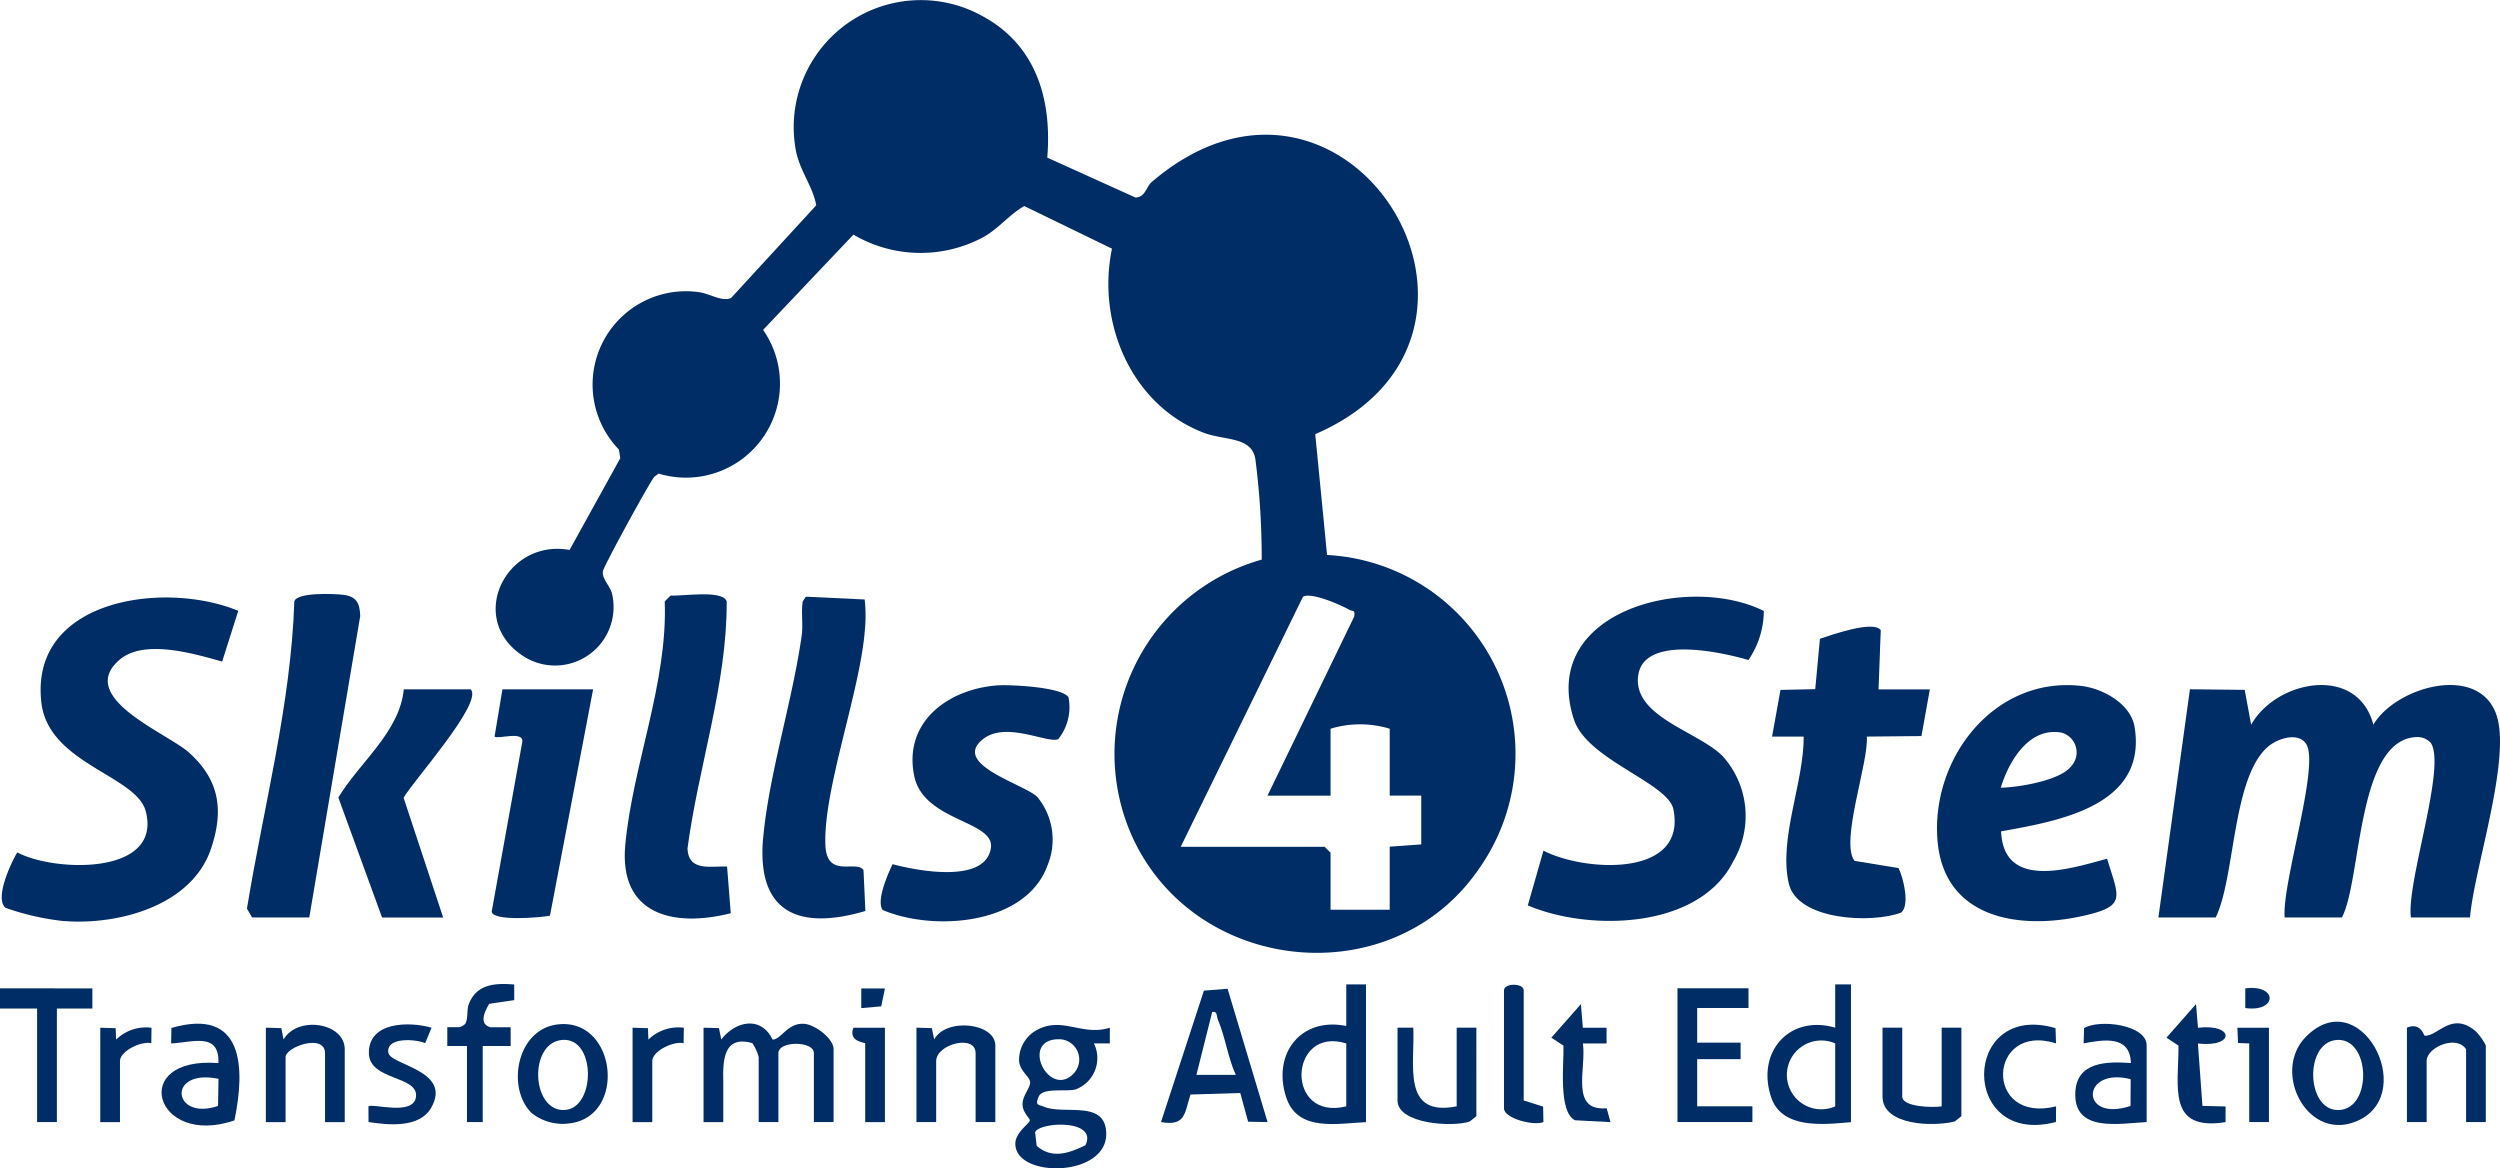
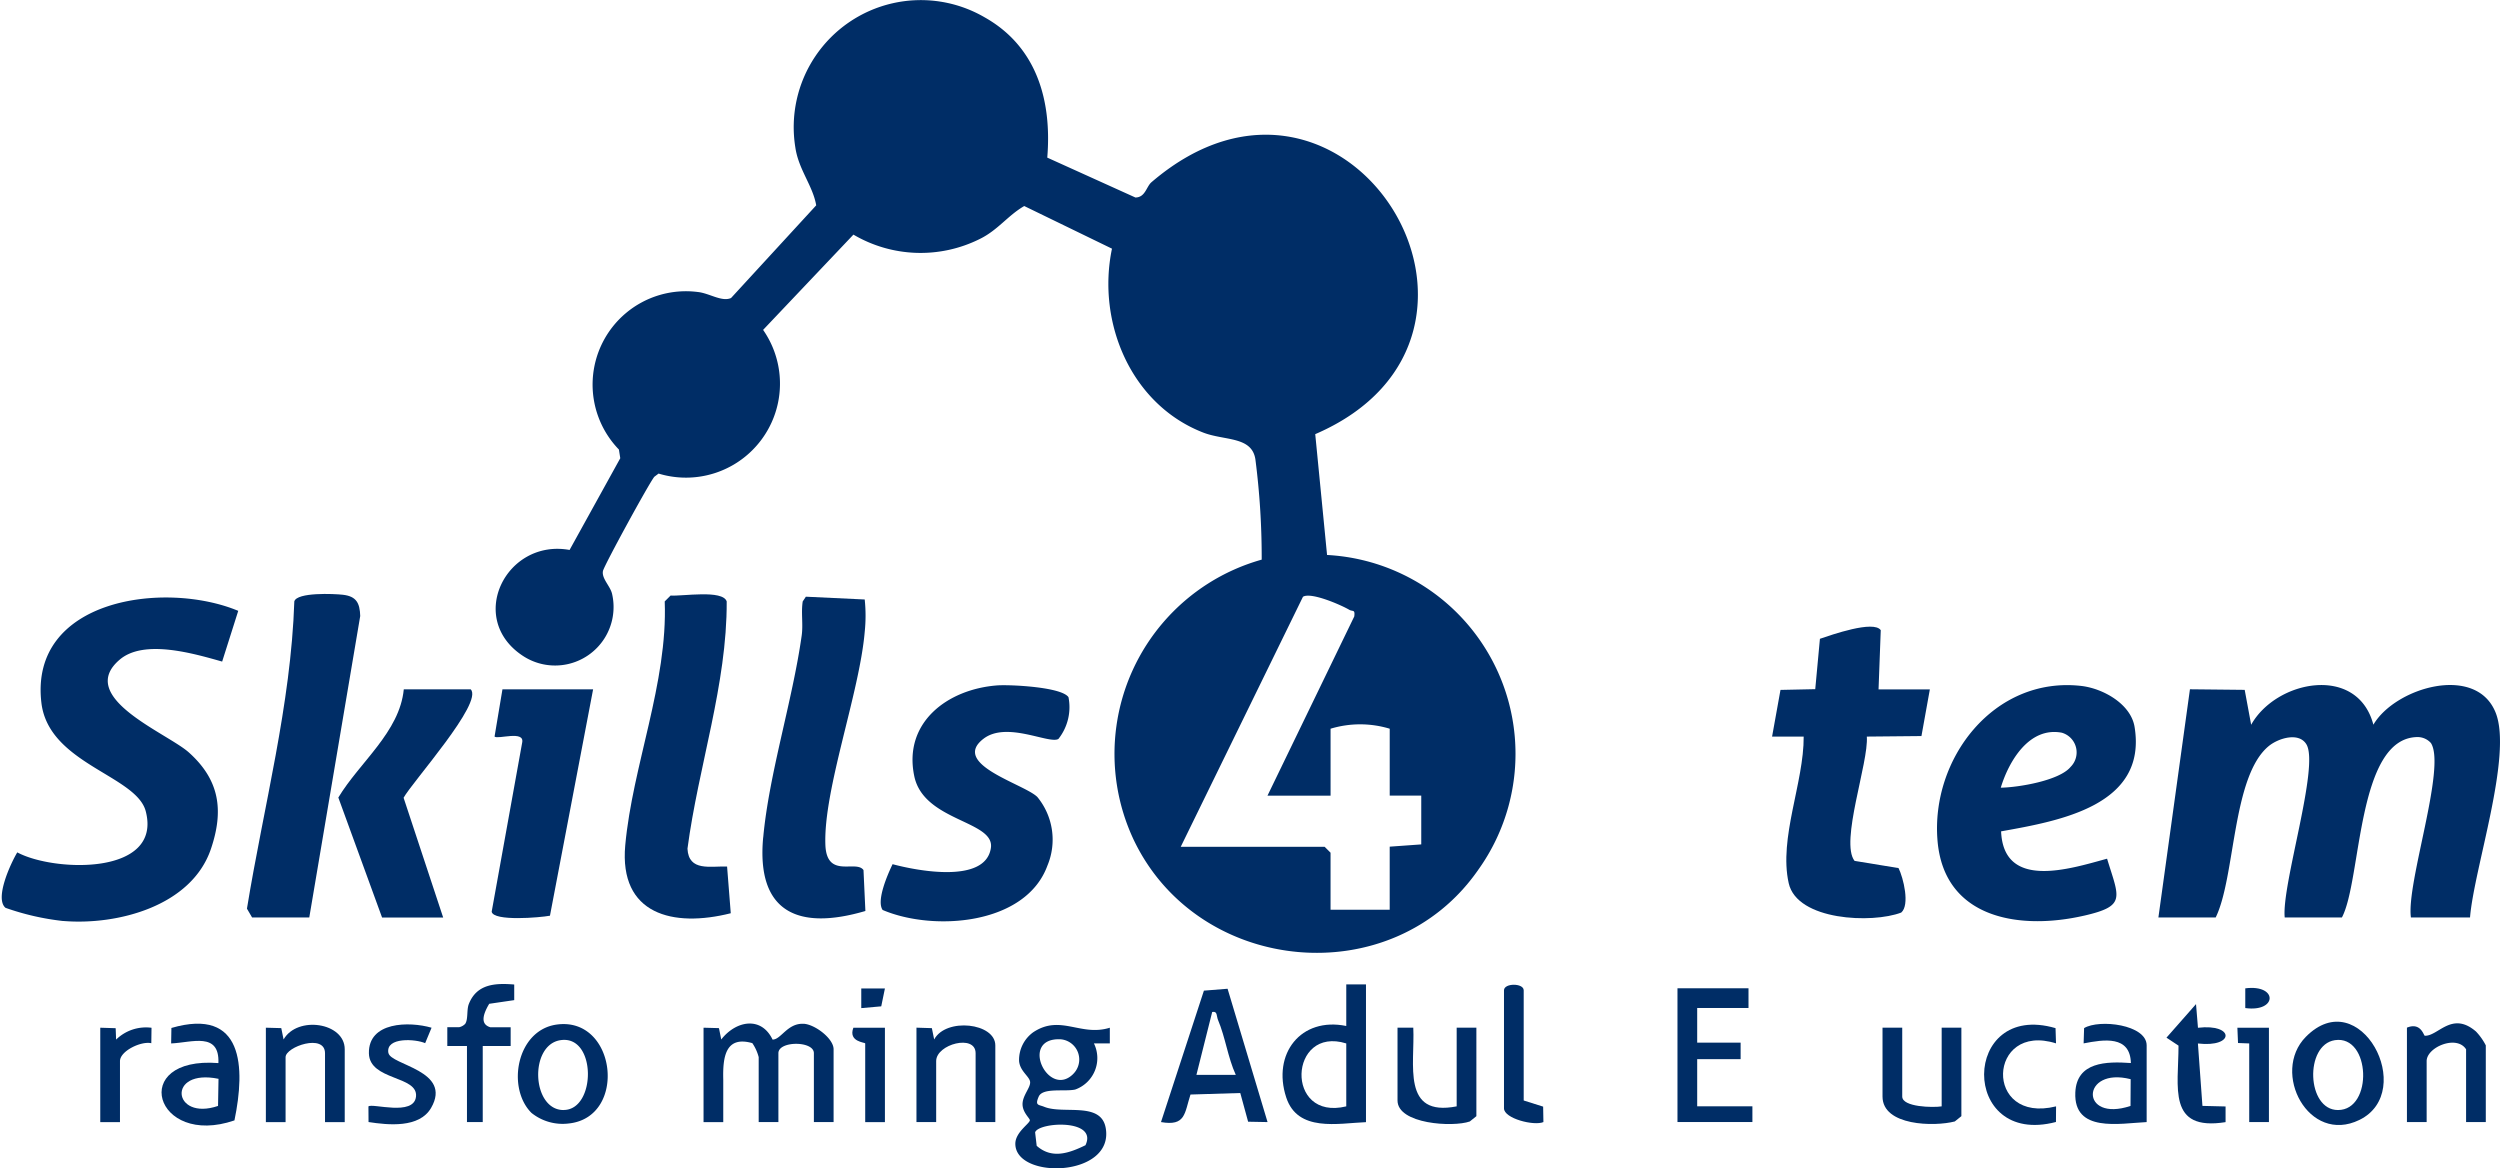
<svg xmlns="http://www.w3.org/2000/svg" width="141.547" height="66.146" viewBox="0 0 141.547 66.146">
  <g id="Layer_1" data-name="Layer 1" transform="translate(0 0.009)">
    <g id="Group_12" data-name="Group 12" transform="translate(0 -0.009)">
      <path id="Path_1" data-name="Path 1" d="M422.729,132.542c-.9-3.438-5.513-2.527-6.921,0l-.366-1.977-3.1-.033-1.786,12.919H413.8c1.122-2.3.923-7.989,3-9.7.542-.447,1.709-.813,2.137-.1.747,1.241-1.414,7.969-1.229,9.8h3.239c1.122-2.116.827-10.127,4.248-10.213a1.014,1.014,0,0,1,.792.339c.875,1.372-1.4,7.924-1.134,9.874H428.2c.226-2.786,2.417-9.153,1.453-11.588-1.1-2.783-5.685-1.435-6.924.673Z" transform="translate(-288.35 -91.506)" fill="#002d66" />
      <path id="Path_2" data-name="Path 2" d="M3.82,131.954c3.072.253,7.26-.842,8.358-4.078.741-2.185.491-3.905-1.25-5.465-1.229-1.1-6.424-3.117-3.914-5.254,1.387-1.182,4.227-.333,5.8.11l.911-2.872c-4.135-1.726-11.841-.7-11.145,5.206.408,3.459,5.382,4.108,5.909,6.144.944,3.646-5.2,3.441-7.275,2.325-.384.643-1.292,2.619-.664,3.14a14.6,14.6,0,0,0,3.268.747Z" transform="translate(-0.236 -79.809)" fill="#002d66" />
-       <path id="Path_3" data-name="Path 3" d="M293.219,120.473c.744,2.268,5.328,3.569,5.626,5.075.774,3.9-5.09,3.521-7.358,2.334l-.887,3.1c3.5,1.494,9.737,1.342,11.639-2.506a5.057,5.057,0,0,0-.6-5.938c-1.375-1.4-5.084-2.227-4.792-4.548.295-2.34,4.712-1.351,6.245-.9a4.982,4.982,0,0,0,.872-2.777c-4.292-2.143-12.767-.009-10.749,6.156Z" transform="translate(-204.098 -79.72)" fill="#002d66" />
      <path id="Path_4" data-name="Path 4" d="M344.222,132.859l-2.491-.408c-.836-1.06.807-5.578.694-7.037l3.093-.03.476-2.643h-2.905l.125-3.352c-.4-.58-2.8.271-3.444.488l-.265,2.852-1.968.042-.476,2.643h1.789c.018,2.6-1.42,5.748-.848,8.3.476,2.125,4.733,2.292,6.37,1.664.5-.423.125-1.962-.152-2.521Z" transform="translate(-236.728 -83.709)" fill="#002d66" />
      <path id="Path_5" data-name="Path 5" d="M168.195,140.436c-.274.566-.938,2.072-.566,2.6,2.884,1.229,8.108.854,9.332-2.521a3.8,3.8,0,0,0-.574-3.876c-.738-.738-4.935-1.852-3.045-3.3,1.319-1.009,3.733.327,4.239.012a2.9,2.9,0,0,0,.569-2.363c-.393-.58-3.307-.72-4.039-.667-2.81.214-5.331,2.1-4.691,5.144.539,2.563,4.563,2.509,4.337,4.057-.3,2.057-4.221,1.283-5.56.923Z" transform="translate(-117.654 -91.514)" fill="#002d66" />
      <path id="Path_6" data-name="Path 6" d="M124.619,128.444c-.935-.039-2.173.3-2.241-1.012.616-4.659,2.244-9.305,2.221-14-.223-.679-2.518-.283-3.176-.333l-.333.333c.176,4.611-1.825,9.308-2.235,13.806-.357,3.926,2.712,4.673,5.974,3.849l-.208-2.637Z" transform="translate(-83.454 -79.38)" fill="#002d66" />
      <path id="Path_7" data-name="Path 7" d="M145.06,127.117c-.393,4.236,1.974,5.29,5.787,4.167l-.107-2.316c-.42-.6-2.084.518-2.158-1.429-.116-3.114,1.929-8.579,2.227-12.058a8.779,8.779,0,0,0,0-1.834l-3.331-.158-.179.268c-.1.646.033,1.3-.06,1.944-.524,3.706-1.846,7.814-2.176,11.416Z" transform="translate(-101.85 -79.705)" fill="#002d66" />
      <path id="Path_8" data-name="Path 8" d="M53.385,114.22c-.024-.747-.22-1.119-.976-1.209-.518-.06-2.6-.149-2.756.372-.191,5.852-1.741,11.627-2.682,17.4l.292.5H50.5l2.884-17.068Z" transform="translate(-32.989 -79.336)" fill="#002d66" />
      <path id="Path_9" data-name="Path 9" d="M99.265,131.11H94.13l-.447,2.673c.176.176,1.7-.366,1.566.33L93.52,143.7c.1.557,2.736.333,3.3.226l2.444-12.821Z" transform="translate(-65.682 -92.08)" fill="#002d66" />
      <path id="Path_10" data-name="Path 10" d="M71.871,131.11h-3.8c-.235,2.42-2.506,4.129-3.706,6.126l2.477,6.793h3.459l-2.241-6.781c.488-.89,4.536-5.394,3.8-6.138Z" transform="translate(-45.209 -92.08)" fill="#002d66" />
      <path id="Path_11" data-name="Path 11" d="M139.5,194.692c-.923-.054-1.286.9-1.765.893-.646-1.348-2.081-1.066-2.905-.006l-.131-.643-.872-.024v5.346h1.116v-2.4c-.033-1.271.116-2.509,1.646-2.072a2.534,2.534,0,0,1,.36.792v3.676h1.116v-3.9c0-.705,2.009-.705,2.009,0v3.9h1.116v-4.12c0-.613-1.06-1.408-1.691-1.444Z" transform="translate(-93.993 -136.725)" fill="#002d66" />
      <path id="Path_12" data-name="Path 12" d="M320.186,191.99h2.459v-.777h0v-.158h-2.459v-1.962l2.905,0,0-1.116H319.07v7.573h4.242v-.89h-3.126Z" transform="translate(-224.093 -132.022)" fill="#002d66" />
      <path id="Path_13" data-name="Path 13" d="M458.832,195.341c-.063,0-.22-.786-1.012-.458v5.346h1.116v-3.453c0-.786,1.7-1.506,2.233-.667v4.12h1.116v-4.343a3.376,3.376,0,0,0-.554-.783C460.362,193.921,459.591,195.368,458.832,195.341Z" transform="translate(-321.542 -136.698)" fill="#002d66" />
      <path id="Path_14" data-name="Path 14" d="M175.323,195.825l-.131-.643-.872-.027V200.5h1.116v-3.453c0-.958,2.233-1.545,2.233-.446v3.9h1.116v-4.343c0-1.271-2.789-1.587-3.462-.336Z" transform="translate(-122.431 -136.97)" fill="#002d66" />
      <path id="Path_15" data-name="Path 15" d="M51.573,195.748l-.131-.643-.872-.024v5.346h1.116v-3.676c0-.592,2.233-1.363,2.233-.223v3.9h1.116V196.3C55.035,194.784,52.35,194.388,51.573,195.748Z" transform="translate(-35.517 -136.894)" fill="#002d66" />
      <path id="Path_16" data-name="Path 16" d="M361.419,199.916c-.479.077-2.233.048-2.233-.557v-3.9H358.07v3.9c0,1.664,2.926,1.715,4.093,1.411l.372-.3V195.46h-1.116Z" transform="translate(-251.484 -137.275)" fill="#002d66" />
-       <path id="Path_17" data-name="Path 17" d="M.432,187.98H0v1.143H2.1v6.43H3.221v-6.43H5.23V189.1h0l0-1.116Z" transform="translate(0 -132.022)" fill="#002d66" />
      <path id="Path_18" data-name="Path 18" d="M269.169,199.916c-3.134.613-2.358-2.363-2.456-4.456h-.893v4.123c0,1.334,3.134,1.527,4.093,1.188l.372-.3V195.46h-1.116Z" transform="translate(-186.694 -137.275)" fill="#002d66" />
      <path id="Path_19" data-name="Path 19" d="M71.2,196.449c-.155-.911,1.566-.783,2.084-.548l.363-.875c-1.268-.366-3.587-.348-3.548,1.453.036,1.551,2.789,1.25,2.667,2.444-.116,1.14-2.494.357-2.694.56l.006.884c1.107.17,2.872.357,3.542-.8,1.229-2.128-2.3-2.417-2.417-3.117Z" transform="translate(-49.212 -136.838)" fill="#002d66" />
      <path id="Path_20" data-name="Path 20" d="M86.3,188.28c-.134.336-.03.866-.208,1.128a.671.671,0,0,1-.336.188H85.08v1.066h1.113v4.307h.893v-4.307h1.581V189.6H87.515c-.467-.14-.53-.542-.063-1.328l1.417-.208v-.884C87.783,187.09,86.75,187.149,86.3,188.28Z" transform="translate(-59.754 -131.438)" fill="#002d66" />
      <path id="Path_21" data-name="Path 21" d="M381.464,195.951l-.027-.863c-5.349-1.56-5.444,6.751.024,5.313l.006-.884c-4.123,1.024-3.882-4.792,0-3.566Z" transform="translate(-265.055 -136.876)" fill="#002d66" />
      <path id="Path_22" data-name="Path 22" d="M413.863,192.317l-.11-1.337-1.673,1.9.682.452c0,2.355-.646,4.858,2.664,4.331v-.887l-1.31-.033-.256-3.533c2.093.244,2.084-1.134,0-.89Z" transform="translate(-289.417 -134.129)" fill="#002d66" />
-       <path id="Path_23" data-name="Path 23" d="M296.863,193.2h1.342v-.89h-1.342l-.11-1.337-1.673,1.9.685.452c.039.932-.316,3.748.652,4.224l2.012.107-.217-.786c-2.1.179-1.14-2.227-1.345-3.67Z" transform="translate(-207.244 -134.122)" fill="#002d66" />
      <path id="Path_24" data-name="Path 24" d="M287.186,193.853v-6.236c0-.42-1.116-.42-1.116,0V194.3c0,.574,1.694,1.006,2.232.777l-.015-.875-1.1-.348Z" transform="translate(-200.916 -131.546)" fill="#002d66" />
      <path id="Path_25" data-name="Path 25" d="M19.966,196.077l-.024-.643-.872-.027v5.346h1.116V197.3c0-.574,1.2-1.149,1.774-1.015l.012-.875a2.418,2.418,0,0,0-2.006.67Z" transform="translate(-13.393 -137.219)" fill="#002d66" />
-       <path id="Path_26" data-name="Path 26" d="M121.216,196.077l-.024-.643-.872-.027v5.346h1.116V197.3c0-.574,1.2-1.149,1.774-1.015l.012-.875a2.418,2.418,0,0,0-2.006.67Z" transform="translate(-84.505 -137.219)" fill="#002d66" />
      <path id="Path_27" data-name="Path 27" d="M425.606,196.336l.634.024v4.453h1.116V195.47H425.57Z" transform="translate(-298.892 -137.282)" fill="#002d66" />
      <path id="Path_28" data-name="Path 28" d="M162.849,196.36v4.456h1.116V195.47h-1.786C161.873,196.28,162.849,196.295,162.849,196.36Z" transform="translate(-113.862 -137.282)" fill="#002d66" />
      <path id="Path_29" data-name="Path 29" d="M163.82,189.1l1.131-.1.208-1.012-1.339,0Z" transform="translate(-115.056 -132.022)" fill="#002d66" />
      <path id="Path_30" data-name="Path 30" d="M427.07,187.922v1.116C428.895,189.288,428.922,187.681,427.07,187.922Z" transform="translate(-299.945 -131.963)" fill="#002d66" />
      <path id="Path_31" data-name="Path 31" d="M141.354,31.418l-.67-6.846c12.946-5.584,1.771-23.733-9.272-14.264-.295.253-.345.857-.908.866l-4.992-2.259c.265-3.212-.583-6.272-3.539-7.939a7.194,7.194,0,0,0-10.725,7.361c.182,1.256.994,2.173,1.182,3.28l-4.822,5.248c-.527.232-1.226-.274-1.887-.342a5.285,5.285,0,0,0-4.462,8.921l.077.491-2.87,5.194c-3.581-.652-5.849,3.864-2.664,5.983a3.312,3.312,0,0,0,5.069-3.5c-.1-.438-.6-.869-.515-1.292.057-.3,2.652-5.048,2.911-5.337l.238-.179a5.323,5.323,0,0,0,5.918-8.135l5.114-5.394a7.5,7.5,0,0,0,7.153.247c1.024-.5,1.584-1.325,2.518-1.866l4.968,2.414c-.872,4.179,1.081,8.832,5.173,10.415,1.212.467,2.747.2,2.947,1.515a43.475,43.475,0,0,1,.357,5.677,11.424,11.424,0,0,0-7.236,15.887c3.658,7.632,14.627,8.683,19.491,1.682a11.275,11.275,0,0,0-8.549-17.833ZM144.9,47.933V51.5h-3.349v-3.23l-.333-.333h-8.15l6.921-14.157c.449-.283,2.158.464,2.619.735.2.116.339-.039.286.378l-4.914,10.147h3.572V41.25a5.781,5.781,0,0,1,3.349,0v3.786h1.786V47.8l-1.789.128Z" transform="translate(-66.217 0.009)" fill="#002d66" />
      <path id="Path_32" data-name="Path 32" d="M376.753,143.364c2.42-.554,2-.994,1.319-3.23-2.107.577-5.861,1.789-6-1.548,3.31-.592,8.281-1.456,7.558-5.909-.211-1.307-1.792-2.185-3.024-2.325-4.944-.56-8.534,4.135-8.132,8.781.381,4.408,4.658,5.057,8.278,4.23ZM375.506,133a1.16,1.16,0,0,1,.5,1.938c-.634.774-2.95,1.161-3.953,1.176.455-1.5,1.607-3.459,3.45-3.114Z" transform="translate(-258.772 -91.516)" fill="#002d66" />
      <path id="Path_33" data-name="Path 33" d="M198.47,195.1c-1.649.509-2.777-.771-4.322.25a1.929,1.929,0,0,0-.807,1.631c.045.566.569.86.622,1.164.057.324-.438.78-.426,1.3.012.464.414.78.414.89,0,.185-.822.676-.822,1.331,0,2.042,5.59,1.908,5.12-.878-.259-1.536-2.4-.768-3.486-1.214-.321-.131-.536-.057-.31-.577s1.485-.268,2.066-.4a1.89,1.89,0,0,0,1.06-2.611h.9v-.893ZM197.1,201.75c-.923.449-1.9.8-2.762.033l-.089-.762C194.44,200.434,197.821,200.241,197.1,201.75Zm-.691-4.036c-1.417,1.42-3.087-2.063-.72-1.962A1.149,1.149,0,0,1,196.407,197.714Z" transform="translate(-135.642 -136.909)" fill="#002d66" />
      <path id="Path_34" data-name="Path 34" d="M223.259,188.17l-2.429,7.439c1.4.244,1.325-.491,1.67-1.56l2.819-.086.444,1.625,1.1.021L224.6,188.06l-1.342.107Zm-.423,4.766.893-3.56c.307-.066.238.232.327.444.426,1.009.554,2.119,1.009,3.117h-2.232Z" transform="translate(-155.096 -132.078)" fill="#002d66" />
      <path id="Path_35" data-name="Path 35" d="M247.781,187.23h-.223v2.355c-2.572-.527-4.209,1.575-3.4,4.045.649,1.979,2.929,1.465,4.516,1.4v-7.8Zm-.223,6.906c-3.5.857-3.256-4.581,0-3.563Z" transform="translate(-171.334 -131.495)" fill="#002d66" />
-       <path id="Path_36" data-name="Path 36" d="M340.024,189.68c-2.59-.75-4.486,1.372-3.623,3.95.613,1.828,3.039,1.527,4.516,1.4v-7.8h-.893Zm0,4.456a1.948,1.948,0,1,1,0-3.563Z" transform="translate(-236.117 -131.495)" fill="#002d66" />
      <path id="Path_37" data-name="Path 37" d="M31.3,194.947l-.015.875c1.176-.048,2.747-.673,2.676,1.113-5.123-.4-3.614,4.8.908,3.245.625-3.006.524-6.424-3.572-5.233Zm2.64,4.414c-2.575.875-2.929-2.14.027-1.536Z" transform="translate(-21.595 -136.744)" fill="#002d66" />
      <path id="Path_38" data-name="Path 38" d="M100.7,194.8c-2.277.31-2.852,3.584-1.435,5a2.815,2.815,0,0,0,2.122.6C104.717,200.039,104.08,194.336,100.7,194.8Zm.384,4.84c-1.807,0-1.959-3.688-.173-3.956C102.961,195.372,102.94,199.643,101.083,199.637Z" transform="translate(-69.176 -136.791)" fill="#002d66" />
      <path id="Path_39" data-name="Path 39" d="M436.764,195.189c-1.979,2.012.158,6.111,3.039,4.7C443.093,198.279,439.827,192.079,436.764,195.189Zm1.822,4.141c-1.774,0-1.9-3.694-.173-3.956C440.438,195.067,440.593,199.333,438.586,199.33Z" transform="translate(-306.214 -136.481)" fill="#002d66" />
      <path id="Path_40" data-name="Path 40" d="M395.231,194.981l-.027.863c1.146-.22,2.637-.464,2.676,1.113-1.4-.1-3.072-.065-3.146,1.667-.1,2.292,2.5,1.75,4.039,1.676v-4.343c0-1.176-2.679-1.5-3.545-.976Zm2.628,4.405c-2.884.958-2.81-2.233.009-1.515Z" transform="translate(-277.232 -136.769)" fill="#002d66" />
    </g>
  </g>
</svg>